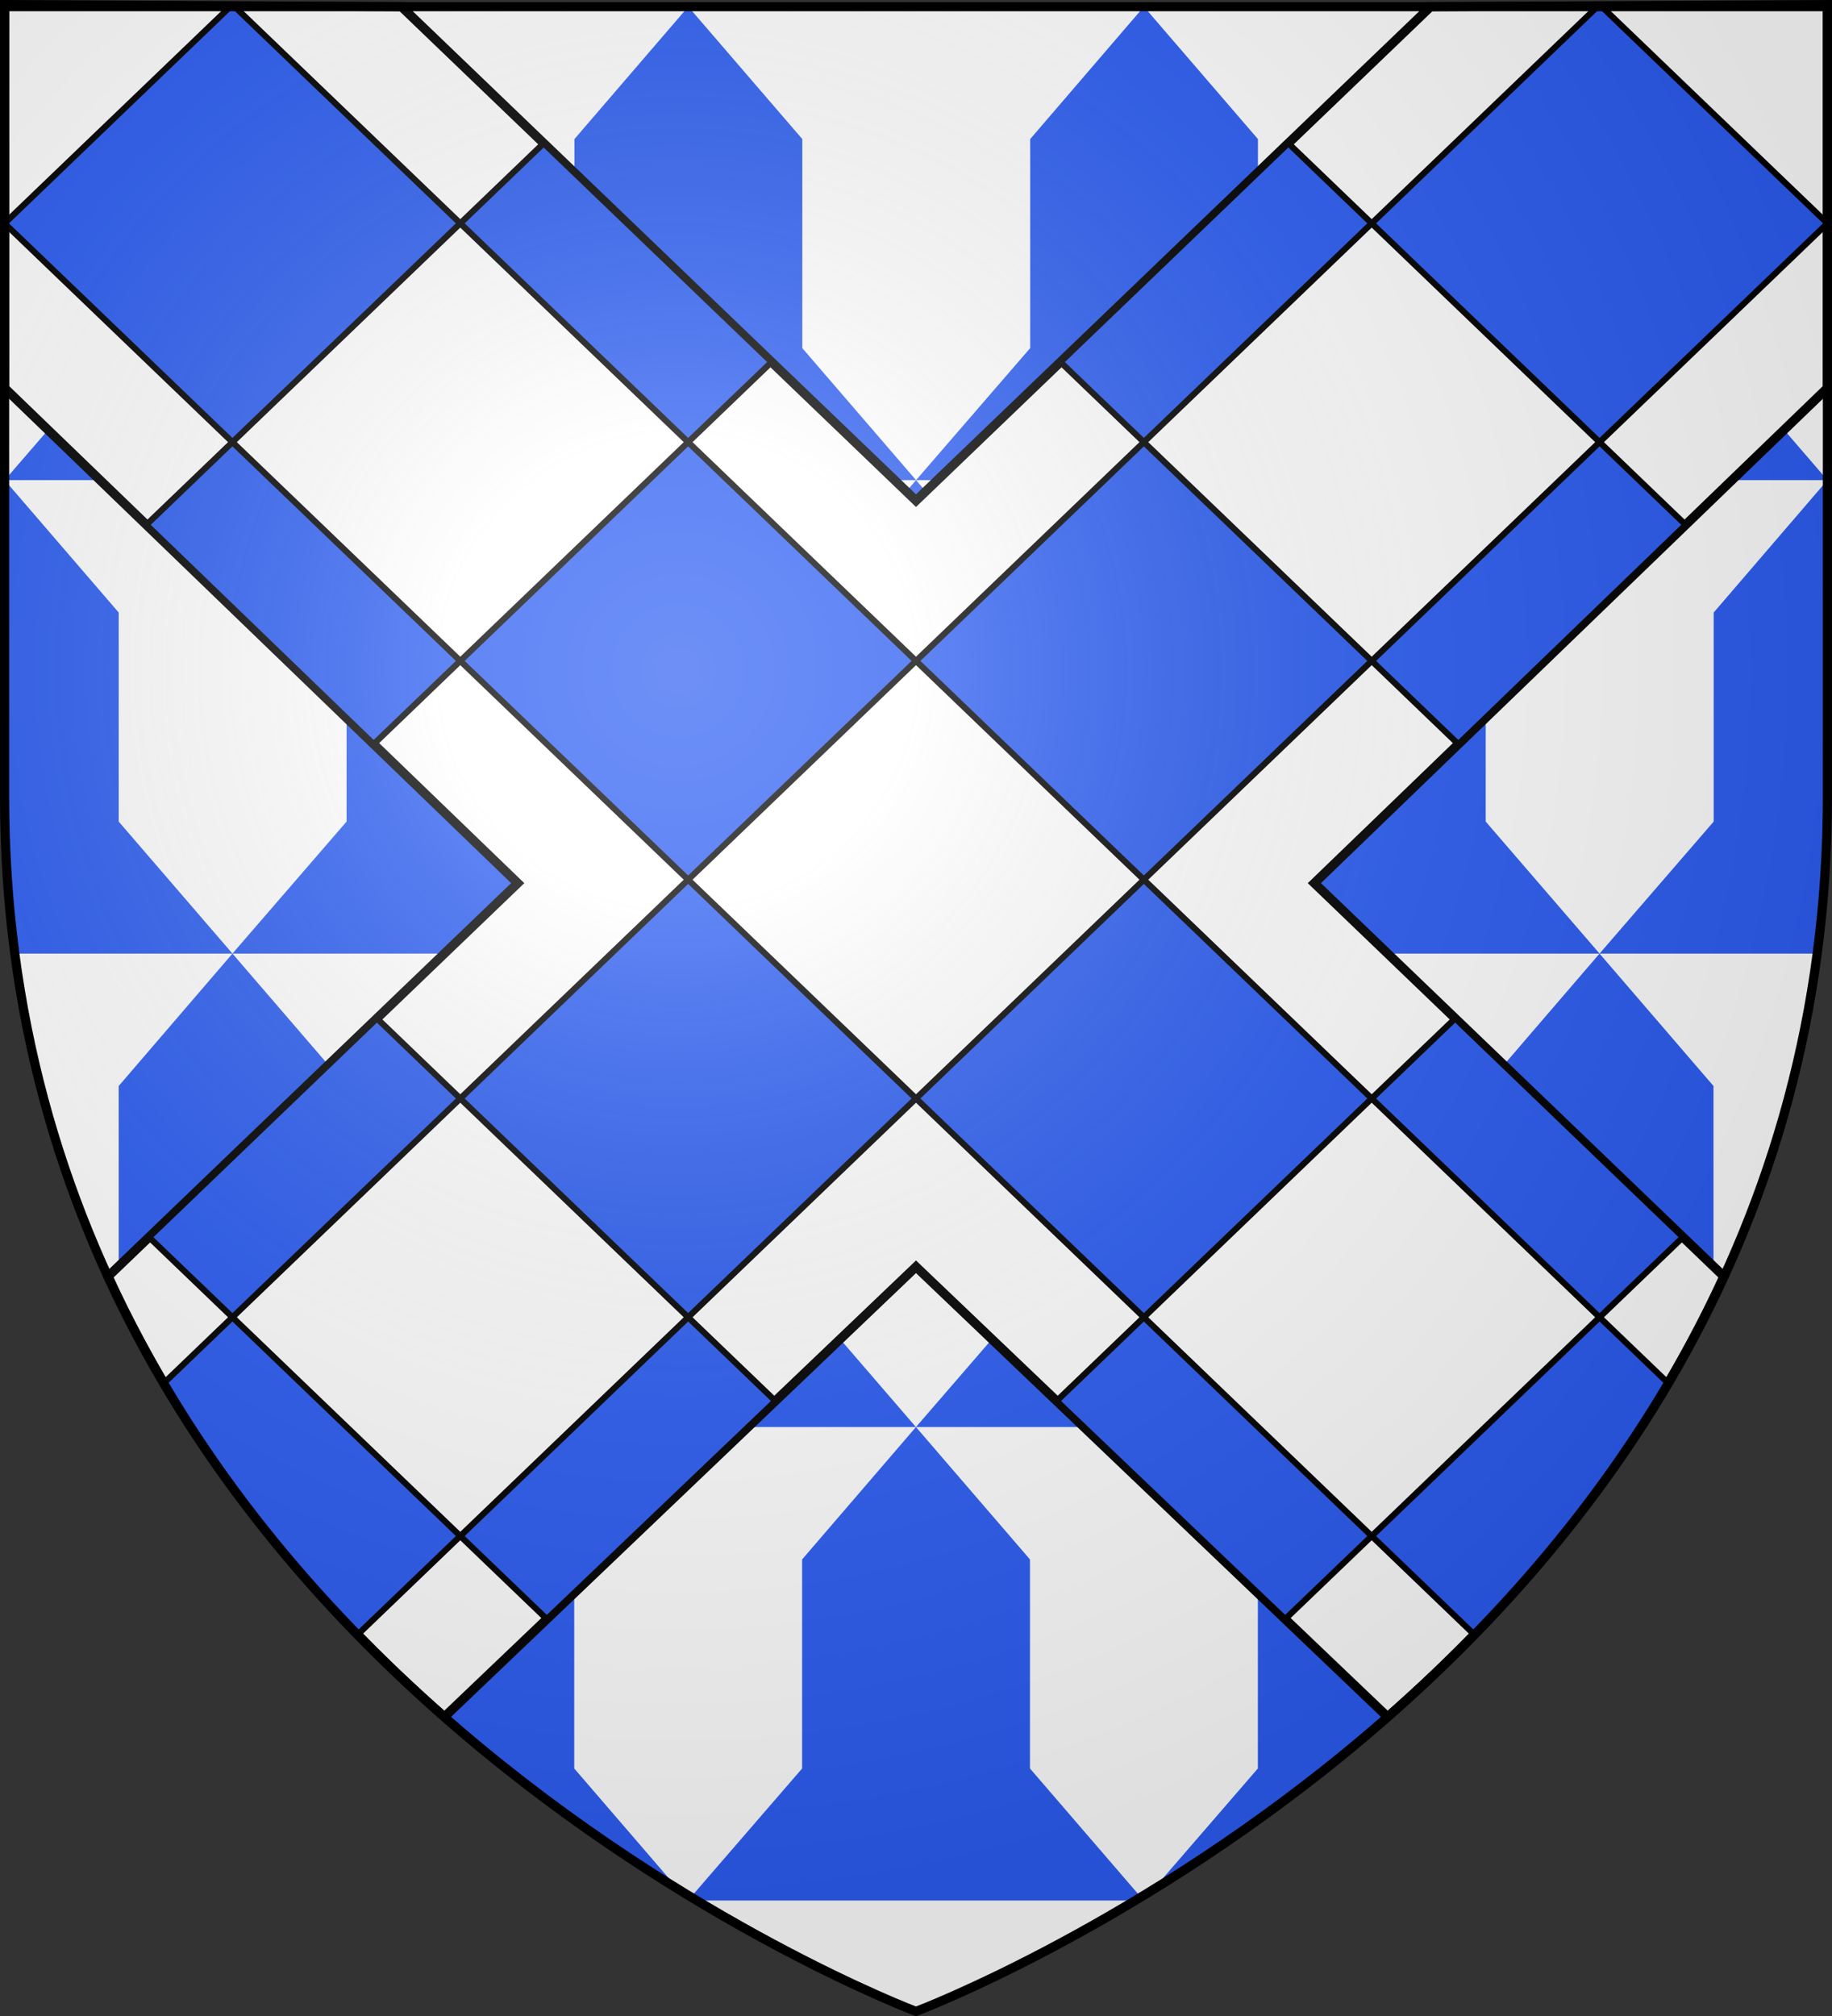
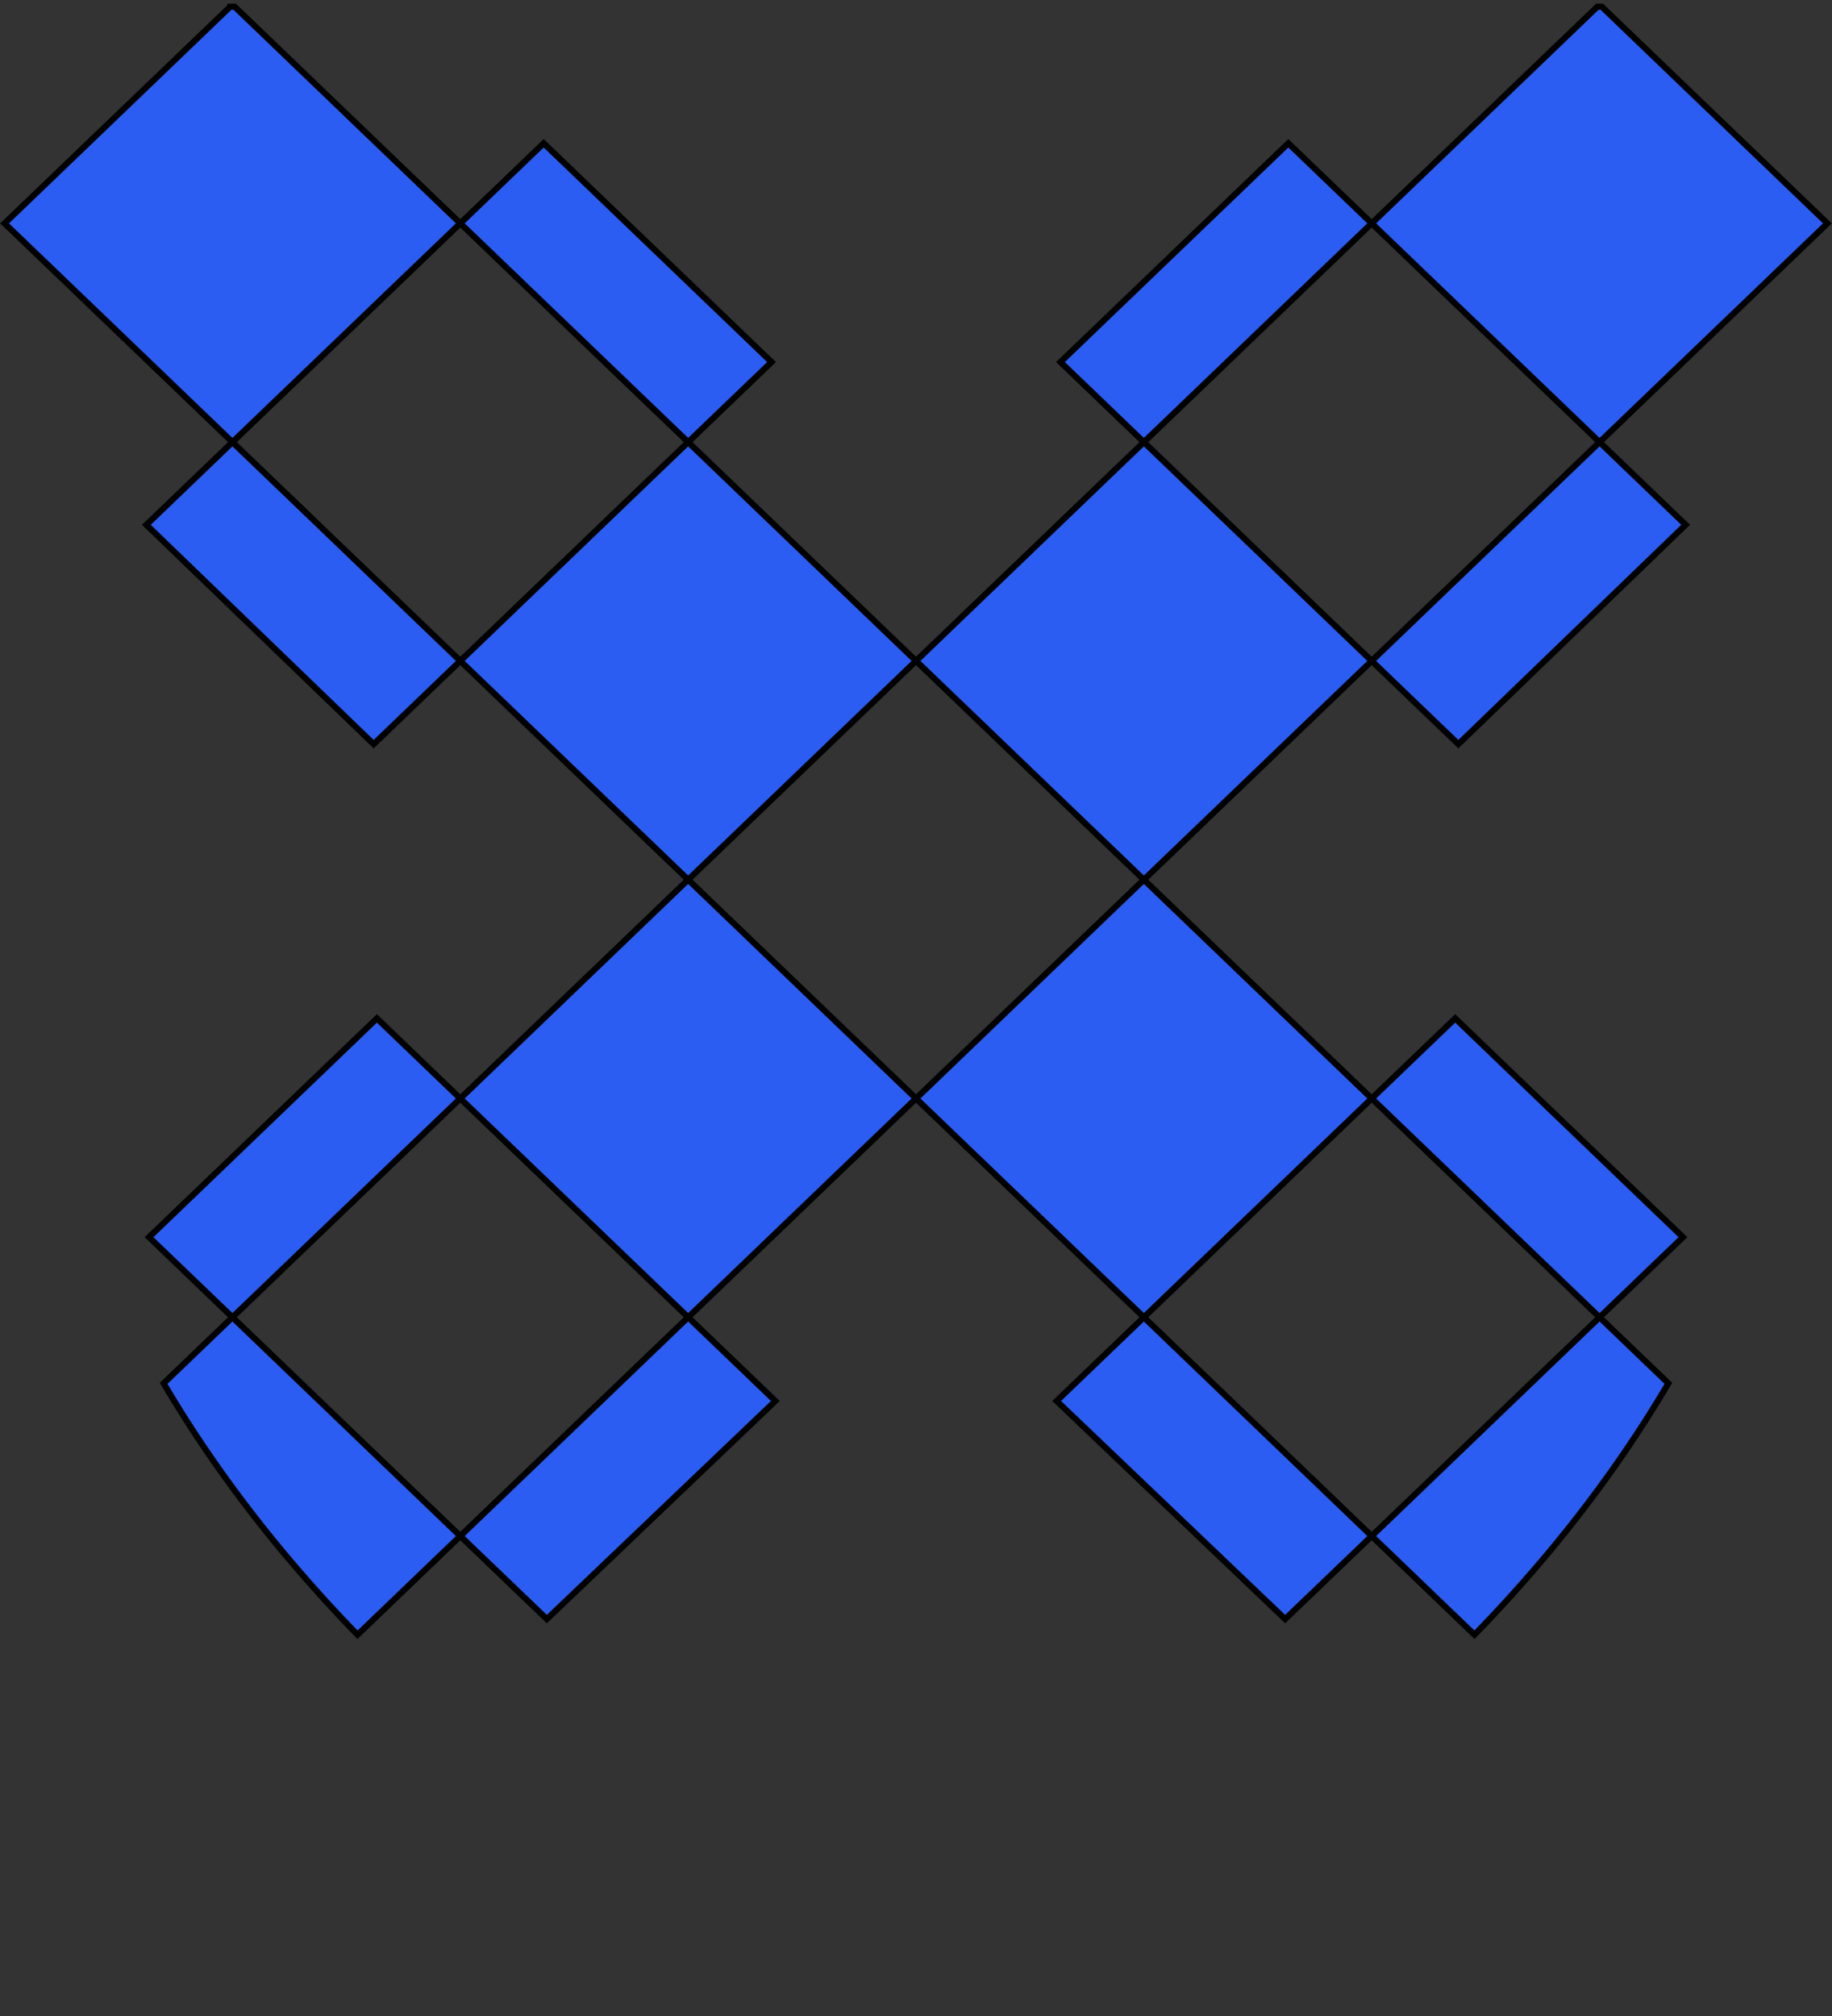
<svg xmlns="http://www.w3.org/2000/svg" xmlns:xlink="http://www.w3.org/1999/xlink" height="660" width="600" version="1.0">
  <rect width="100%" height="100%" fill="#333333" stroke="none" />
  <defs>
    <radialGradient xlink:href="#a" id="b" gradientUnits="userSpaceOnUse" gradientTransform="matrix(1.353 0 0 1.349 -77.63 -85.747)" cx="221.445" cy="226.331" fx="221.445" fy="226.331" r="300" />
    <linearGradient id="a">
      <stop style="stop-color:white;stop-opacity:.314" offset="0" />
      <stop offset=".19" style="stop-color:white;stop-opacity:.251" />
      <stop style="stop-color:#6b6b6b;stop-opacity:.125" offset=".6" />
      <stop style="stop-color:black;stop-opacity:.125" offset="1" />
    </linearGradient>
  </defs>
  <g style="display:inline">
-     <path style="fill:#fff;fill-opacity:1;fill-rule:evenodd;stroke:none;stroke-width:3;stroke-linecap:butt;stroke-linejoin:miter;stroke-miterlimit:4;stroke-dasharray:none;stroke-opacity:1" d="M300 658.5s298.5-112.32 298.5-397.772V2.176H1.5v258.552C1.5 546.18 300 658.5 300 658.5z" />
-     <path style="fill:#2b5df2;fill-opacity:1;fill-rule:nonzero;stroke:none;stroke-width:3;stroke-linecap:butt;stroke-linejoin:miter;marker:none;marker-start:none;marker-mid:none;marker-end:none;stroke-miterlimit:4;stroke-dasharray:none;stroke-dashoffset:0;stroke-opacity:1;visibility:visible;display:inline;overflow:visible" d="M76.16 2.188 38.908 45.53v68.438L1.531 157.188h149.227l-37.252-43.22V45.532L76.16 2.188zm74.598 155h149.258l-37.252-43.22V45.532L225.418 2.188 188.135 45.53v68.438l-37.377 43.219zm0 0-37.252 43.343v68.438l-37.377 43.219h149.258l-37.283-43.22v-68.437l-37.346-43.344zm74.629 155h149.226l-37.252-43.22v-68.437l-37.345-43.344-37.252 43.344v68.438l-37.377 43.219zm0 0-37.283 43.343v68.438l-37.377 43.219h149.257l-37.283-43.22v-68.437l-37.314-43.344zm74.597 155h149.227l-37.252-43.22v-68.437l-37.346-43.344-37.252 43.344v68.438l-37.377 43.219zm0 0-37.283 43.343v68.438l-36.408 42.093c.627.38 1.253.752 1.875 1.125h143.633c.607-.364 1.2-.754 1.812-1.125L337.33 578.97V510.53l-37.346-43.344zm74.63-155H523.87l-37.283-43.22v-68.437l-37.346-43.344-37.252 43.344v68.438l-37.377 43.219zm74.628-155-37.252-43.22V45.532L374.644 2.188 337.393 45.53v68.438l-37.377 43.219h149.226zm0 0H598.5l-37.252-43.22V45.532L523.902 2.188 486.65 45.53v68.438l-37.408 43.219zm149.258 0-37.252 43.343v68.438l-37.377 43.219h71.285c2.088-15.778 3.217-32.19 3.313-49.188l.031-105.813zm-74.629 155-37.283 43.343v68.438l-37.377 43.219h88.317c8.715-13.454 16.815-27.685 24.064-42.72l-.406-.5v-68.437l-37.315-43.344zm-74.66 155-37.252 43.343v68.438l-34.283 39.625c33.214-20.464 72.613-49.184 108.88-87.188v-20.875l-37.345-43.344zm-298.484 0-37.252 43.343v20.938c36.208 37.927 75.522 66.614 108.693 87.062l-34.096-39.562V510.53l-37.345-43.344zm0 0-37.252-43.22v-68.437l-37.346-43.344-37.252 43.344v68.438l-.469.562c7.241 15.01 15.33 29.222 24.033 42.656h88.286zm-74.598-155-37.252-43.22v-68.437L1.531 157.187 1.5 265.063c.174 16.263 1.31 31.988 3.313 47.125h71.316z" />
-     <path style="fill:#fff;fill-opacity:1;fill-rule:evenodd;stroke:#000;stroke-width:3;stroke-opacity:1" d="M1.5 1.5v125.531l168.063 162.094-134.157 128.75c27.578 60.096 68.596 107.699 110.157 144.188L300 414.719l154.438 147.344c41.56-36.49 82.578-84.092 110.156-144.188l-134.125-128.75L598.5 127.031V1.5l-129.969.688L300 163.905 131.469 2.187 1.5 1.5z" />
    <path style="fill:#2b5df2;fill-opacity:1;fill-rule:nonzero;stroke:#000;stroke-width:2;stroke-opacity:1;display:inline" d="M75.406 2.188 1.5 73.124l74.625 71.625 74.625-71.625L76.844 2.187h-1.438zm75.344 70.937 74.625 71.625 27.313-26.219-74.625-71.625-27.313 26.219zm74.625 71.625-74.625 71.625L225.375 288 300 216.375l-74.625-71.625zM300 216.375 374.625 288l74.625-71.625-74.625-71.625L300 216.375zm74.625-71.625 74.625-71.625-27.313-26.219-74.625 71.625 27.313 26.219zm74.625-71.625 74.625 71.625L598.5 73.125 524.594 2.187h-1.438L449.25 73.126zm74.625 71.625-74.625 71.625 28.375 27.25 74.438-71.813-28.188-27.062zM374.625 288 300 359.625l74.625 71.625 74.625-71.625L374.625 288zm74.625 71.625 74.625 71.625 27.313-26.219-74.594-71.625-27.344 26.219zm74.625 71.625-74.625 71.625 33.656 32.313a477.027 477.027 0 0 0 11.782-12.532c.355-.391.707-.792 1.062-1.187 18.347-20.36 35.665-43.167 50.656-68.594l-22.531-21.625zm-74.625 71.625-74.625-71.625-28.563 27.406 74.844 71.406 28.344-27.187zM300 359.625 225.375 288l-74.625 71.625 74.625 71.625L300 359.625zm-74.625 71.625-74.625 71.625 28.344 27.188 74.843-71.407-28.562-27.406zm-74.625 71.625L76.125 431.25l-22.531 21.625c14.99 25.427 32.309 48.234 50.656 68.594.354.394.706.794 1.063 1.187a477.027 477.027 0 0 0 11.78 12.532l33.657-32.313zM76.125 431.25l74.625-71.625-27.313-26.219-74.624 71.625 27.312 26.219zm74.625-214.875L76.125 144.75l-28.188 27.063 74.438 71.812 28.375-27.25z" />
  </g>
-   <path d="M300 658.5s298.5-112.32 298.5-397.772V2.176H1.5v258.552C1.5 546.18 300 658.5 300 658.5z" style="opacity:1;fill:url(#b);fill-opacity:1;fill-rule:evenodd;stroke:none;stroke-width:1px;stroke-linecap:butt;stroke-linejoin:miter;stroke-opacity:1" />
-   <path d="M300 658.5S1.5 546.18 1.5 260.728V2.176h597v258.552C598.5 546.18 300 658.5 300 658.5z" style="opacity:1;fill:none;fill-opacity:1;fill-rule:evenodd;stroke:#000;stroke-width:3;stroke-linecap:butt;stroke-linejoin:miter;stroke-miterlimit:4;stroke-dasharray:none;stroke-opacity:1" />
</svg>